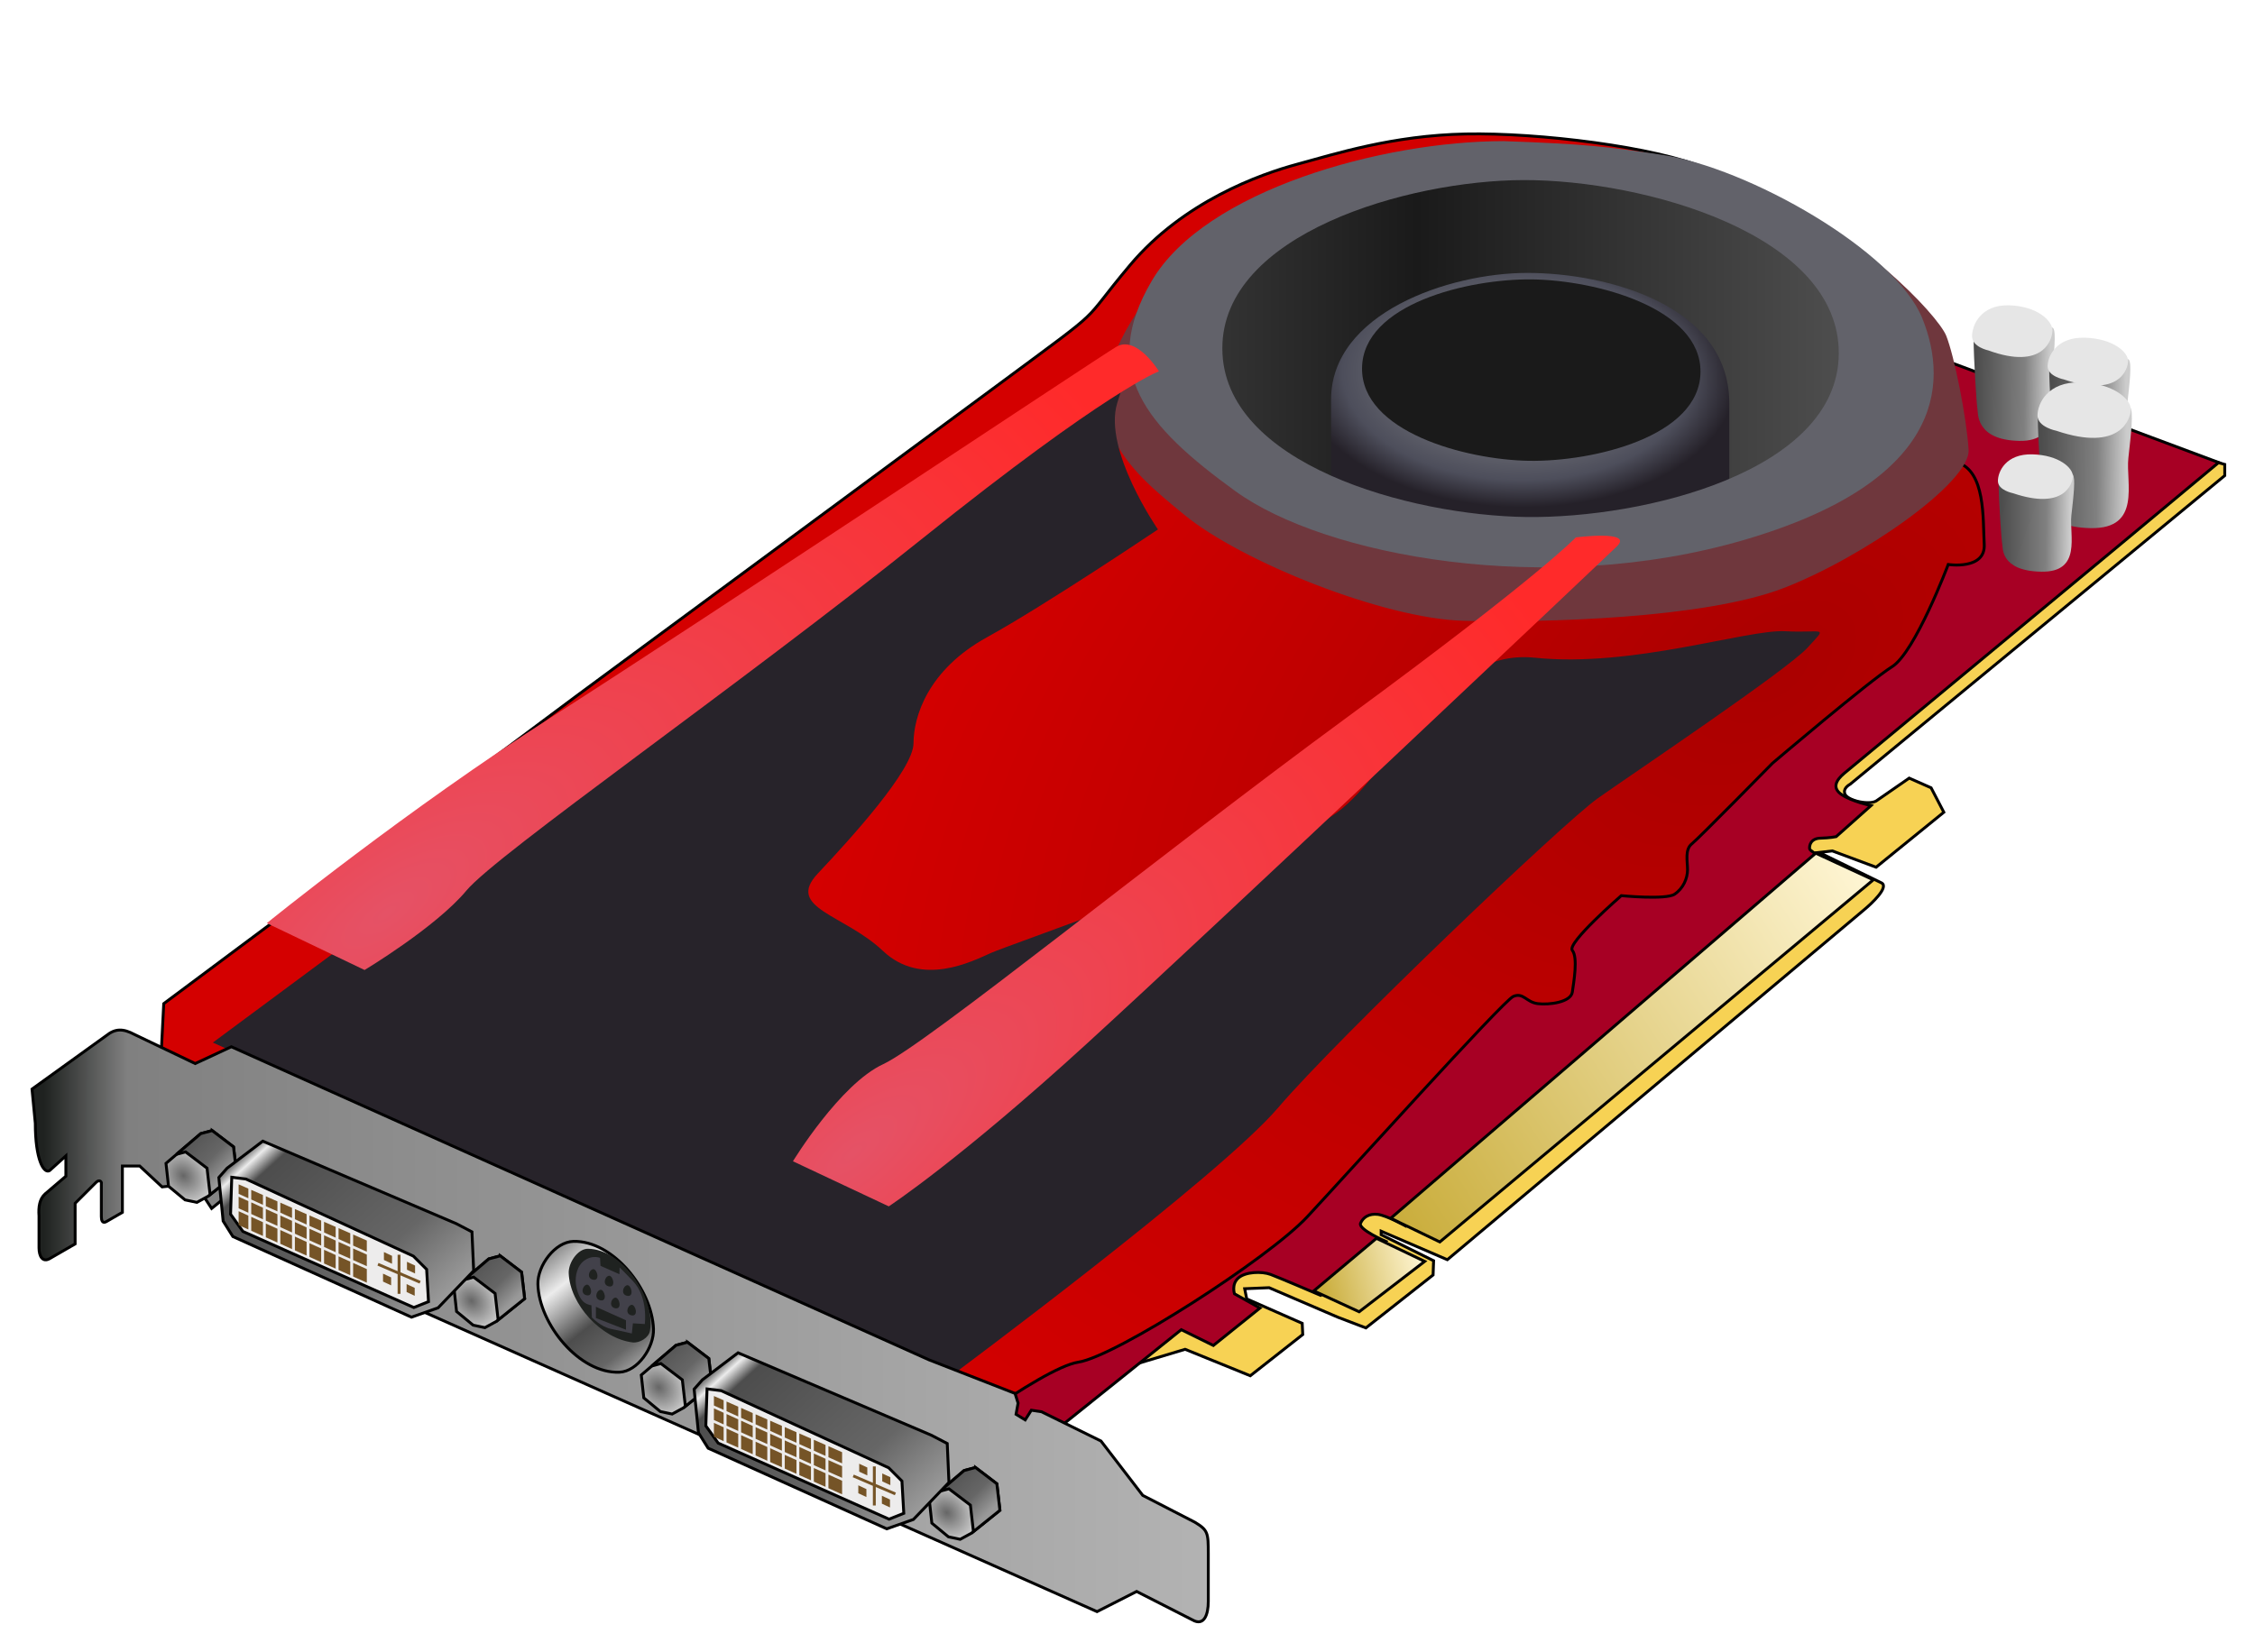
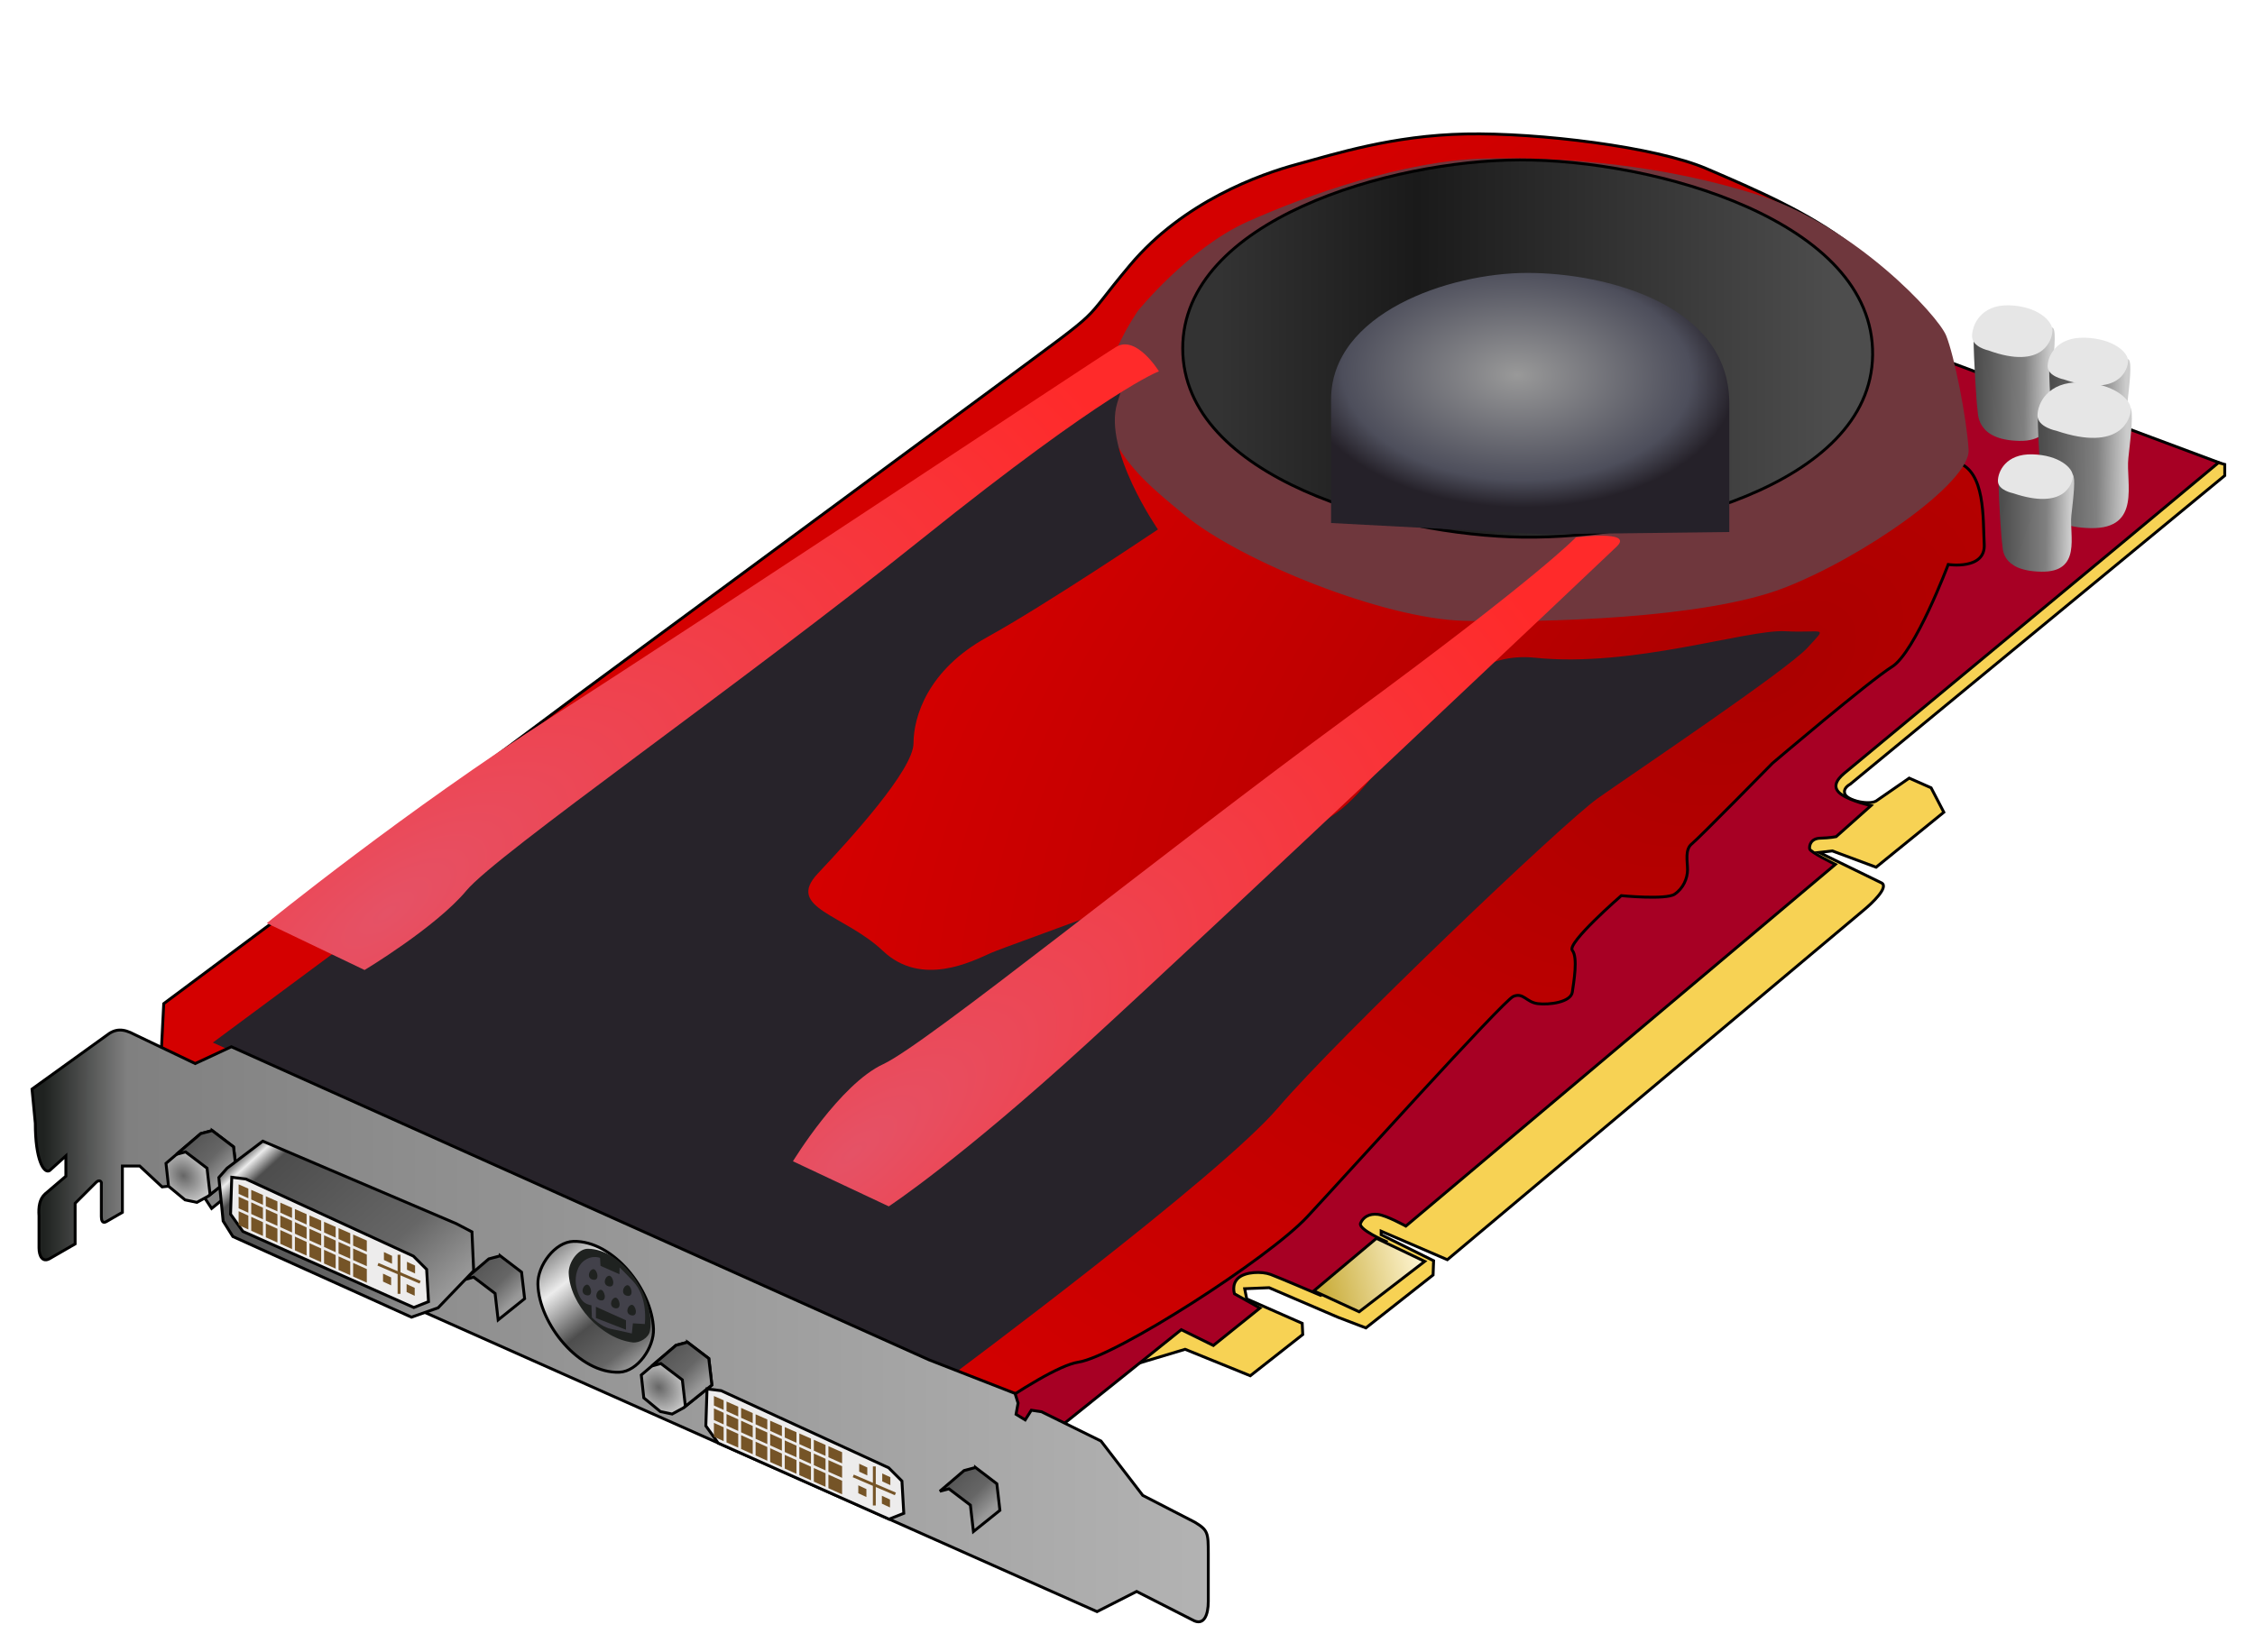
<svg xmlns="http://www.w3.org/2000/svg" xmlns:xlink="http://www.w3.org/1999/xlink" width="782.844" height="573.684" viewBox="0 0 782.844 573.684">
  <defs>
    <linearGradient id="j">
      <stop offset="0" stop-color="#333" />
      <stop offset=".321" stop-color="#1a1a1a" />
      <stop offset="1" stop-color="#4d4d4d" />
    </linearGradient>
    <linearGradient xlink:href="#d" id="v" gradientUnits="userSpaceOnUse" gradientTransform="translate(0 -76.24)" x1="-13" y1="547.362" x2="392.926" y2="547.362" />
    <linearGradient id="g">
      <stop offset="0" stop-color="#e55266" />
      <stop offset="1" stop-color="#ff2a2a" />
    </linearGradient>
    <linearGradient id="h">
      <stop offset="0" stop-color="#999" />
      <stop offset=".796" stop-color="#4d4e5b" />
      <stop offset="1" stop-color="#252129" />
    </linearGradient>
    <linearGradient id="f">
      <stop offset="0" stop-color="#4d4d4d" />
      <stop offset=".653" stop-color="gray" />
      <stop offset="1" stop-color="#ccc" />
    </linearGradient>
    <linearGradient id="e">
      <stop offset="0" stop-color="#c8ab37" />
      <stop offset="1" stop-color="#fff6d5" />
    </linearGradient>
    <linearGradient id="d">
      <stop offset="0" stop-color="#1f2220" />
      <stop offset=".071" stop-color="gray" />
      <stop offset="1" stop-color="#b3b3b3" />
    </linearGradient>
    <linearGradient id="c">
      <stop offset="0" stop-color="gray" />
      <stop offset=".253" stop-color="#ececec" />
      <stop offset=".593" stop-color="#4d4d4d" />
      <stop offset=".865" stop-color="#666" />
      <stop offset="1" stop-color="#999" />
    </linearGradient>
    <linearGradient id="a">
      <stop offset="0" stop-color="#666" />
      <stop offset="1" stop-color="#f9f9f9" />
    </linearGradient>
    <linearGradient id="b">
      <stop offset="0" stop-color="gray" />
      <stop offset=".037" stop-color="#ececec" />
      <stop offset=".107" stop-color="#4d4d4d" />
      <stop offset=".69" stop-color="#666" />
      <stop offset="1" stop-color="#999" />
    </linearGradient>
    <linearGradient xlink:href="#e" id="k" gradientUnits="userSpaceOnUse" x1="429.5" y1="606.862" x2="466" y2="597.612" />
    <linearGradient xlink:href="#e" id="l" gradientUnits="userSpaceOnUse" x1="445.25" y1="577.112" x2="621.5" y2="462.112" />
    <linearGradient xlink:href="#f" id="m" gradientUnits="userSpaceOnUse" x1="647.75" y1="352.862" x2="671.5" y2="353.112" />
    <linearGradient xlink:href="#f" id="n" gradientUnits="userSpaceOnUse" x1="647.75" y1="352.862" x2="671.5" y2="353.112" />
    <linearGradient xlink:href="#f" id="o" gradientUnits="userSpaceOnUse" x1="647.75" y1="352.862" x2="671.5" y2="353.112" />
    <linearGradient xlink:href="#f" id="p" gradientUnits="userSpaceOnUse" x1="647.75" y1="352.862" x2="671.5" y2="353.112" />
    <linearGradient id="i">
      <stop offset="0" stop-color="#a00" />
      <stop offset="1" stop-color="#d40000" />
    </linearGradient>
    <linearGradient xlink:href="#j" id="r" gradientUnits="userSpaceOnUse" x1="397.998" y1="231.362" x2="611.506" y2="231.362" />
    <linearGradient xlink:href="#b" id="G" gradientUnits="userSpaceOnUse" x1="57.491" y1="559.191" x2="113.091" y2="620.599" />
    <linearGradient xlink:href="#b" id="F" gradientUnits="userSpaceOnUse" x1="36.688" y1="544.938" x2="54.281" y2="562.563" />
    <linearGradient xlink:href="#b" id="D" gradientUnits="userSpaceOnUse" x1="36.688" y1="544.938" x2="54.281" y2="562.563" />
    <linearGradient xlink:href="#c" id="B" gradientUnits="userSpaceOnUse" x1="161.75" y1="592.862" x2="192.875" y2="632.487" />
    <linearGradient xlink:href="#b" id="x" gradientUnits="userSpaceOnUse" x1="36.688" y1="544.938" x2="54.281" y2="562.563" />
    <linearGradient xlink:href="#b" id="A" gradientUnits="userSpaceOnUse" x1="57.491" y1="559.191" x2="113.091" y2="620.599" />
    <linearGradient xlink:href="#b" id="z" gradientUnits="userSpaceOnUse" x1="36.688" y1="544.938" x2="54.281" y2="562.563" />
    <radialGradient xlink:href="#a" id="y" gradientUnits="userSpaceOnUse" gradientTransform="matrix(.872 .882 -.723 .715 414.3 130.451)" cx="35.5" cy="566.937" fx="35.5" fy="566.937" r="12.752" />
    <radialGradient xlink:href="#a" id="w" gradientUnits="userSpaceOnUse" gradientTransform="matrix(.872 .882 -.723 .715 414.3 130.451)" cx="35.5" cy="566.937" fx="35.5" fy="566.937" r="12.752" />
    <radialGradient xlink:href="#a" id="C" gradientUnits="userSpaceOnUse" gradientTransform="matrix(.872 .882 -.723 .715 414.3 130.451)" cx="35.5" cy="566.937" fx="35.5" fy="566.937" r="12.752" />
    <radialGradient xlink:href="#g" id="u" gradientUnits="userSpaceOnUse" gradientTransform="matrix(1.415 -1.152 -.44 -.541 342.928 937.215)" cx="98.995" cy="504.711" fx="98.995" fy="504.711" r="165.463" />
    <radialGradient xlink:href="#a" id="E" gradientUnits="userSpaceOnUse" gradientTransform="matrix(.872 .882 -.723 .715 414.3 130.451)" cx="35.5" cy="566.937" fx="35.5" fy="566.937" r="12.752" />
    <radialGradient xlink:href="#g" id="t" gradientUnits="userSpaceOnUse" gradientTransform="matrix(1.479 -1.068 .408 .565 -253.428 287.478)" cx="98.995" cy="504.711" fx="98.995" fy="504.711" r="165.463" />
    <radialGradient xlink:href="#h" id="s" gradientUnits="userSpaceOnUse" gradientTransform="matrix(1.092 .029 -.017 .659 -41.599 75.032)" cx="501" cy="246.62" fx="501" fy="246.62" r="69.625" />
    <radialGradient xlink:href="#i" id="q" gradientUnits="userSpaceOnUse" gradientTransform="matrix(-.992 .745 -.436 -.581 1322.787 134.721)" cx="598.919" cy="340.35" fx="598.919" fy="340.35" r="317.757" />
  </defs>
  <g stroke="#000">
    <path d="M772.344 161.272v3.875L642.289 272.329s-2.235 1.161-1.944 2.828c0 2.678 8.273 4.557 10.96 3.005l11.49-7.955 7.602 3.36 4.42 8.484-23.512 19.092-15.203-5.657-4.596.53 21.743 10.607c2.524 1.457-3.297 6.98-6.187 9.37L502.46 437.438l-22.981-9.9v1.238l18.208 9.016-.177 4.95-23.334 18.384-9.723-3.712-23.865-10.253-8.485.353.707 3.536 19.268 8.485.177 3.89-18.208 14.318-22.627-9.192-41.575 12.471s-22 11-22 9-281-106-281-106l185-73.5 233.29-230.173z" fill="#f7d254" />
    <path d="M410.093 461.745l11.137 5.48 16.175-12.993-8.839-4.95s-1.149-3.27 1.326-5.48c2.475-2.21 8.132-2.386 11.225-1.237 3.094 1.149 17.324 7.248 17.324 7.248l22.628-18.739s-9.634-4.154-8.75-6.275c.883-2.122 3.005-3.448 6.01-3.094 3.005.354 9.723 4.066 9.723 4.066l149.11-125.6s-8.75-4.243-8.927-5.392c-.176-1.149.354-3.624 3.713-3.712 3.359-.088 5.48-.53 5.48-.53l12.11-10.784s-6.63-1.414-10.166-3.8c-3.535-2.387-1.856-5.127.884-7.425s96.432-79.991 96.432-79.991l33.543-27.931L492.094 56.772l-435.25 325.75 300.5 121.5z" fill="#a70024" />
    <path d="M427.75 607.112l15.75 7.25 22.75-17.5-16.75-8z" fill="url(#k)" transform="translate(28.344 -158.84)" />
-     <path d="M457.5 583.362l14 6.75L622 464.362l-20-9.25-147.5 126.75z" fill="url(#l)" transform="translate(28.344 -158.84)" />
  </g>
  <path d="M646.75 340.362c0 6.25 1 20.5 1.25 21.5s-.75 9.25 13.5 9.5 9.75-12.75 10.5-19.5 1.5-13 .5-14.25-20.75-3.25-25.75 2.75z" fill="url(#m)" transform="matrix(1.074 0 0 1.159 -9.463 -277.31)" />
  <path d="M690.256 121.676c19.056 6.957 22.277-3.768 22.277-6.957 0-3.188-5.1-8.406-15.03-8.696-9.931-.29-12.884 6.957-12.884 10.725s5.637 4.928 5.637 4.928z" fill="#e6e6e6" />
  <path d="M646.75 340.362c0 6.25 1 20.5 1.25 21.5s-.75 9.25 13.5 9.5 9.75-12.75 10.5-19.5 1.5-13 .5-14.25-20.75-3.25-25.75 2.75z" fill="url(#n)" transform="translate(16.787 -237.673) scale(1.074)" />
  <path d="M716.506 131.766c19.056 6.442 22.277-3.49 22.277-6.441 0-2.953-5.1-7.784-15.03-8.052-9.931-.269-12.884 6.441-12.884 9.93 0 3.49 5.637 4.563 5.637 4.563z" fill="#e6e6e6" />
  <g>
    <path d="M646.75 340.362c0 6.25 1 20.5 1.25 21.5s-.75 9.25 13.5 9.5 9.75-12.75 10.5-19.5 1.5-13 .5-14.25-20.75-3.25-25.75 2.75z" fill="url(#o)" transform="matrix(1.245 0 0 1.245 -97.763 -278.949)" />
    <path d="M713.883 149.586c22.105 7.472 25.84-4.048 25.84-7.472 0-3.425-5.914-9.029-17.434-9.34-11.52-.312-14.944 7.472-14.944 11.52 0 4.046 6.538 5.292 6.538 5.292z" fill="#e6e6e6" />
  </g>
  <g>
    <path d="M646.75 340.362c0 6.25 1 20.5 1.25 21.5s-.75 9.25 13.5 9.5 9.75-12.75 10.5-19.5 1.5-13 .5-14.25-20.75-3.25-25.75 2.75z" fill="url(#p)" transform="translate(47.094 -172.84)" />
    <path d="M698.844 171.272c17.75 6 20.75-3.25 20.75-6s-4.75-7.25-14-7.5-12 6-12 9.25 5.25 4.25 5.25 4.25z" fill="#e6e6e6" />
  </g>
  <g>
    <path d="M284.5 656.862s41.5-32 54.5-34 66-36 79.5-50.5 68-75 71.5-76.5 4.5 2 8.5 2.5 11.5-.5 12-4 2-12 0-14.5 17-19 17-19 15.5 1.5 18.5-.5 4.5-5.5 4.5-8.5-1-7 1.5-9 28-28 28-28 33.5-28.5 41.5-33.5 19.5-35.5 19.5-35.5 13 2 12.5-7 .5-25.5-9.5-28.5-8-5-8-25-15-39.5-29-50.5-32.5-19-50-26.5-58-12.5-83.5-12-45.5 7-58.5 10.5-39.5 13-58 35-6.5 12.5-45 41-147 108.5-147 108.5l-143.5 107-2.5 49z" fill="url(#q)" stroke="#000" transform="translate(35.344 -149.84)" />
    <path d="M394.918 108.086c-24.749 37.476-3.536 54.447 16.263 70.71 19.8 16.264 69.297 36.063 96.874 36.77 27.577.707 83.439-.707 111.016-11.314 27.577-10.606 65.054-36.77 64.347-48.083-.708-11.314-4.95-32.527-7.779-39.598-2.828-7.071-31.82-38.184-65.053-48.79-33.234-10.607-67.883-13.435-95.46-12.728-27.577.707-61.518 12.728-82.024 21.92-20.506 9.192-38.184 31.113-38.184 31.113z" fill="#6f373d" />
    <path d="M329.864 478.003s93.338-69.296 113.844-93.338c20.506-24.042 98.995-98.995 111.016-107.48 12.02-8.485 65.761-44.548 72.832-52.326 7.071-7.778 5.657-4.95-7.778-5.657-13.435-.707-53.033 12.728-86.974 9.192-33.941-3.535-50.205 42.427-70.71 55.155-20.507 12.728-111.724 44.547-118.088 47.376-6.364 2.828-24.041 12.02-37.476-.707-13.435-12.728-33.942-14.85-22.628-26.87 11.314-12.021 33.234-36.063 33.234-45.255s4.95-25.456 25.456-36.77c20.506-11.313 59.397-37.476 59.397-37.476s-19.092-27.577-14.142-43.84c4.95-16.264 5.657-14.85 5.657-14.85L73.89 362.037z" fill="#27232a" />
    <path d="M502.202 177.375c-44.678.125-117.045 20.803-116.955 65.5.091 45.021 73.074 64.909 118.074 65.498 45.633.598 120.869-17.608 121.432-63.26.575-46.686-75.88-67.868-122.551-67.738z" fill="url(#r)" stroke="#000" transform="translate(25.344 -121.84)" />
    <path d="M504.75 216.612c-26.998.028-68 13.934-68 44v42.85l74 3.9 64.25-.778v-44.722c0-34.008-42.396-45.279-70.25-45.25z" fill="url(#s)" transform="translate(25.344 -121.84)" />
-     <path d="M472.844 127.772c.3-22.175 36.824-31.01 59-30.75 22.265.26 58.798 9.985 58.5 32.25-.3 22.323-37.177 31.09-59.5 30.75-22.119-.337-58.299-10.13-58-32.25z" fill="#1a1a1a" />
-     <path d="M522 49.004c-42 0-103.656 17.03-122.156 48.53s-2 50.5 29 73 108 37 176.5 17 71.5-53.5 62-77-60.629-52.392-90.563-56.812C557.647 50.897 550.5 50.004 522 49.004zm6.844 13.53c41.7-.115 110.014 18.803 109.5 60.5-.503 40.774-67.727 57.035-108.5 56.5-40.208-.526-105.419-18.288-105.5-58.5-.081-39.92 64.58-58.388 104.5-58.5z" fill="#62626a" />
    <path d="M57.276 470.413s48.79-39.598 99.702-72.125c50.911-32.527 188.09-123.743 195.161-127.986 7.071-4.243 14.85 8.485 14.85 8.485s-17.678 6.364-82.025 57.983C220.617 388.39 137.179 446.372 126.572 459.1c-10.606 12.728-35.355 27.577-35.355 27.577z" fill="url(#t)" transform="translate(35.344 -149.84)" />
    <path d="M273.204 568.757s24.315-15.885 68.91-56.644c44.596-40.758 177.931-166.814 183.86-172.546 5.928-5.732-14.253-3.104-14.253-3.104s-12.667 13.496-79.18 62.29C366.025 447.548 286.301 512.43 271.262 519.38c-15.04 6.95-31.331 33.72-31.331 33.72z" fill="url(#u)" transform="translate(35.344 -149.84)" />
  </g>
  <path d="M391.125 558.362v16.625c0 4.451-1.424 8.729-5.5 6.375l-19.375-9.875-13.75 7-299-133.125-3.375-9.125-1.625-.5-3.375 2.75-5.704-8.725-11.49 1.237-7.778-7.248h-6.01v16.087l-5.565 3.213c-1.406.811-1.741-.5-1.741-1.741v-11.371c.21-.786-.708-1.638-1.85-.496l-7.249 7.25v14.105l-8.82 5.093c-2.5 1.443-3.723-.87-3.723-3.723v-11.092c-.24-3.187.218-5.885 2.077-7.602l7.248-6.187v-7.071l-5.657 5.126c-2.02 1.167-4.95-3.8-4.95-16.44l-1.142-11.869 25.773-18.558c3.078-2.47 5.747-2.575 9.84-.387l21.037 10.076 12.551-5.834 148.493 66.645 93.691 42.073 29.876 11.667 1.06 3.359-.707 3.889 3.182 1.945 2.122-3.36 3.535.531 20.651 10.17 14.5 18.874 18.063 9.307c4.566 2.763 4.687 3.684 4.687 10.932z" fill="url(#v)" stroke="#000" transform="translate(28.344 -18.84)" />
  <g>
    <g stroke="#000">
      <path d="M45.304 551.449l7.424 5.656 1.061 9.193-9.9 7.955-3.888 2.121-4.092-.865-5.75-4.75-.875-7.937 12.063-10.313z" fill="url(#w)" transform="translate(28.344 -158.84)" />
      <path d="M45.313 551.438l-3.97 1.062-8.406 7.188 3.157-.844 7.437 5.656 1.063 9.188 9.187-7.375-1.062-9.22-7.407-5.655z" fill="url(#x)" transform="translate(28.344 -158.84)" />
    </g>
    <g stroke="#000">
-       <path d="M45.304 551.449l7.424 5.656 1.061 9.193-9.9 7.955-3.888 2.121-4.092-.865-5.75-4.75-.875-7.937 12.063-10.313z" fill="url(#y)" transform="translate(128.344 -115.34)" />
      <path d="M45.313 551.438l-3.97 1.062-8.406 7.188 3.157-.844 7.437 5.656 1.063 9.188 9.187-7.375-1.062-9.22-7.407-5.655z" fill="url(#z)" transform="translate(128.344 -115.34)" />
    </g>
    <path d="M130 583.737l-67.125-28.625-12.375 9.375-2.875 3.25 1.5 15.125 3.375 5.375 62 28 9.25-3.25 12.345-12.87-.595-13.505z" fill="url(#A)" stroke="#000" transform="translate(28.344 -158.84)" />
    <path d="M85.354 409.42l58.16 26.78 4.596 4.597.648 11.211-5.1 2.036-59.336-26.419-4.284-5.985.416-12.833z" fill="#edecec" stroke="#000" />
    <path d="M82.844 411.285v3.281l3.375 1.531v-3.343l-3.375-1.47zm4.375 1.906v3.344l4.062 1.844v-3.407l-4.062-1.78zm5.062 2.219v3.437l4.031 1.813v-3.469l-4.03-1.781zm-9.437.156v4.031l3.375 1.532v-4.032l-3.375-1.53zm4.375 1.969v4.031l4.062 1.844v-4.031l-4.062-1.844zm10.094.094v3.468l4.062 1.844v-3.531l-4.063-1.781zm-5.032 2.218v4.032l4.031 1.812v-4.031l-4.03-1.813zm10.094 0v3.532l4.063 1.843v-3.593l-4.063-1.782zm-19.531.75v4.813l3.375 1.531v-4.812l-3.375-1.532zm24.594 1.47v3.624l4.062 1.813v-3.657l-4.063-1.78zm-10.126.03v4.032l4.063 1.843v-4.031l-4.063-1.844zm-10.093.469v4.813l4.062 1.812v-4.781l-4.062-1.844zm25.281 1.719v3.687l4.031 1.813v-3.75l-4.031-1.75zm-10.125.093v4.032l4.063 1.843v-4.03l-4.063-1.845zm-10.094.5v4.782l4.031 1.812v-4.781l-4.03-1.813zm25.25 1.594v3.781l4.063 1.813v-3.813l-4.063-1.78zm-10.094.219v4.031l4.063 1.813v-4.032l-4.063-1.812zm-10.124.437v4.782l4.062 1.843v-4.78l-4.063-1.845zm25.28 1.563v3.844l4.75 2.125v-3.875l-4.75-2.094zm-10.093.281v4.031l4.031 1.813v-4.031l-4.031-1.813zm-10.125.438v4.781l4.063 1.812v-4.75l-4.063-1.843zm15.156 1.843v4.032l4.063 1.812v-4.031l-4.063-1.813zm-10.094.47v4.75l4.063 1.812v-4.75l-4.063-1.813zm15.157 1.812v4.031l4.75 2.125v-4.031l-4.75-2.125zm-10.094.468v4.75l4.031 1.782v-4.719l-4.031-1.813zm20.781.782v2.75l2.813 1.312v-2.75l-2.813-1.312zm4.75.937v5.688l-6.625-2.844-.375.906 7 3v6.813h1v-6.407l6.625 2.844.375-.906-7-3v-6.094h-1zm-20.5.563v4.718l4.063 1.813v-4.719l-4.063-1.812zm23.75 1.875v2.75l2.813 1.312v-2.75l-2.813-1.312zm-18.687.406v4.719l4.75 2.125v-4.719l-4.75-2.125zm10.375 3.719v2.75l2.812 1.312v-2.75l-2.812-1.312zm8.187 3.625v2.75l2.813 1.312v-2.75l-2.813-1.312z" fill="#755427" />
    <g>
      <path d="M170.766 589.914c-6.441.146-12.54 8.409-12.374 14.85.358 13.88 14.41 31.13 28.284 30.582 6.373-.251 12.075-8.653 11.844-15.026-.496-13.714-14.035-30.715-27.754-30.406z" fill="url(#B)" stroke="#000" transform="translate(28.344 -158.84)" />
      <path d="M225.627 462.187c2.021-11.736-9.57-28.403-21.479-28.55-3.607-.044-6.854 4.88-6.717 8.486.412 10.897 11.36 22.73 22.185 24.041 2.385.29 5.603-1.61 6.01-3.977z" fill="#1f2220" />
      <path d="M205.875 436.535c-.852.085-1.847.398-2.875 1.094-2.74 1.856-3.359 5.65-3.094 8.125.265 2.474 1.399 5.376 2.813 6.437 1.414 1.06 2.594 1.063 2.594 1.063l.161 4.236s3.103 3.272 6.638 3.979c3.536.707 7.232 1.597 7.232 1.597l.375-3.531 4.125.25s1.266-9.28-4.125-14.938c-5.392-5.657-4.625-4.656-4.625-4.656l-.063 2.281-6.562-2.906-.156-2.75s-1.018-.424-2.438-.281zm.031 4.187c1.414-.088 2.48 4.041.094 3.688-2.387-.354-1.685-3.334-.094-3.688zm5.5 2.282c1.414-.089 2.48 4.072.094 3.718-2.387-.353-1.685-3.365-.094-3.718zm-7.687 3.093c1.414-.088 2.449 4.073.062 3.72-2.386-.354-1.653-3.366-.062-3.72zm14.031.188c1.414-.089 2.48 4.072.094 3.719-2.387-.354-1.685-3.366-.094-3.72zm-9.281 1.594c1.414-.089 2.48 4.04.093 3.687-2.386-.353-1.684-3.334-.093-3.687zm5.125 2.718c1.414-.088 2.48 4.073.093 3.72-2.386-.354-1.684-3.366-.093-3.72zm5.656 2.5c1.414-.088 2.48 4.041.094 3.688-2.387-.354-1.685-3.334-.094-3.688zm-12.375.688l10.437 4.687v3.282l-10.437-4.063z" fill="#42414a" />
    </g>
    <g>
      <g stroke="#000">
        <path d="M45.304 551.449l7.424 5.656 1.061 9.193-9.9 7.955-3.888 2.121-4.092-.865-5.75-4.75-.875-7.937 12.063-10.313z" fill="url(#C)" transform="translate(193.344 -85.34)" />
        <path d="M45.313 551.438l-3.97 1.062-8.406 7.188 3.157-.844 7.437 5.656 1.063 9.188 9.187-7.375-1.062-9.22-7.407-5.655z" fill="url(#D)" transform="translate(193.344 -85.34)" />
      </g>
      <g stroke="#000">
-         <path d="M45.304 551.449l7.424 5.656 1.061 9.193-9.9 7.955-3.888 2.121-4.092-.865-5.75-4.75-.875-7.937 12.063-10.313z" fill="url(#E)" transform="translate(293.344 -41.84)" />
        <path d="M45.313 551.438l-3.97 1.062-8.406 7.188 3.157-.844 7.437 5.656 1.063 9.188 9.187-7.375-1.062-9.22-7.407-5.655z" fill="url(#F)" transform="translate(293.344 -41.84)" />
      </g>
-       <path d="M130 583.737l-67.125-28.625-12.375 9.375-2.875 3.25 1.5 15.125 3.375 5.375 62 28 9.25-3.25 12.345-12.87-.595-13.505z" fill="url(#G)" stroke="#000" transform="translate(193.344 -85.34)" />
+       <path d="M130 583.737z" fill="url(#G)" stroke="#000" transform="translate(193.344 -85.34)" />
      <path d="M250.354 482.92l58.16 26.78 4.596 4.597.648 11.211-5.1 2.036-59.336-26.419-4.284-5.985.416-12.833z" fill="#edecec" stroke="#000" />
      <path d="M247.844 484.785v3.281l3.375 1.531v-3.343l-3.375-1.47zm4.375 1.906v3.344l4.062 1.844v-3.407l-4.062-1.78zm5.062 2.219v3.437l4.031 1.813v-3.469l-4.03-1.781zm-9.437.156v4.031l3.375 1.532v-4.032l-3.375-1.53zm4.375 1.969v4.031l4.062 1.844v-4.031l-4.062-1.844zm10.094.094v3.468l4.062 1.844v-3.531l-4.063-1.781zm-5.032 2.218v4.032l4.031 1.812v-4.031l-4.03-1.813zm10.094 0v3.532l4.063 1.843v-3.593l-4.063-1.782zm-19.531.75v4.813l3.375 1.531v-4.812l-3.375-1.532zm24.594 1.47v3.624l4.062 1.813v-3.657l-4.063-1.78zm-10.125.03v4.032l4.062 1.843v-4.031l-4.063-1.844zm-10.094.469v4.813l4.062 1.812v-4.781l-4.062-1.844zm25.281 1.719v3.687l4.031 1.813v-3.75l-4.031-1.75zm-10.125.093v4.032l4.063 1.843v-4.03l-4.063-1.845zm-10.094.5v4.782l4.031 1.812v-4.781l-4.03-1.813zm25.25 1.594v3.781l4.063 1.813v-3.813l-4.063-1.78zm-10.094.219v4.031l4.063 1.813v-4.032l-4.063-1.812zm-10.125.437v4.782l4.063 1.843v-4.78l-4.063-1.845zm25.282 1.563v3.844l4.75 2.125v-3.875l-4.75-2.094zm-10.094.281v4.031l4.031 1.813v-4.031l-4.031-1.813zm-10.125.438v4.781l4.063 1.812v-4.75l-4.063-1.843zm15.156 1.843v4.032l4.063 1.812v-4.031l-4.063-1.813zm-10.094.47v4.75l4.063 1.812v-4.75l-4.063-1.813zm15.157 1.812v4.031l4.75 2.125v-4.031l-4.75-2.125zm-10.094.468v4.75l4.031 1.782v-4.719l-4.031-1.813zm20.781.782v2.75l2.813 1.312v-2.75l-2.813-1.312zm4.75.937v5.688l-6.625-2.844-.375.906 7 3v6.813h1v-6.407l6.625 2.844.375-.906-7-3v-6.094h-1zm-20.5.563v4.718l4.063 1.813v-4.719l-4.063-1.812zm23.75 1.875v2.75l2.813 1.312v-2.75l-2.813-1.312zm-18.687.406v4.719l4.75 2.125v-4.719l-4.75-2.125zm10.375 3.719v2.75l2.812 1.312v-2.75l-2.812-1.312zm8.187 3.625v2.75l2.813 1.312v-2.75l-2.813-1.312z" fill="#755427" />
    </g>
  </g>
</svg>